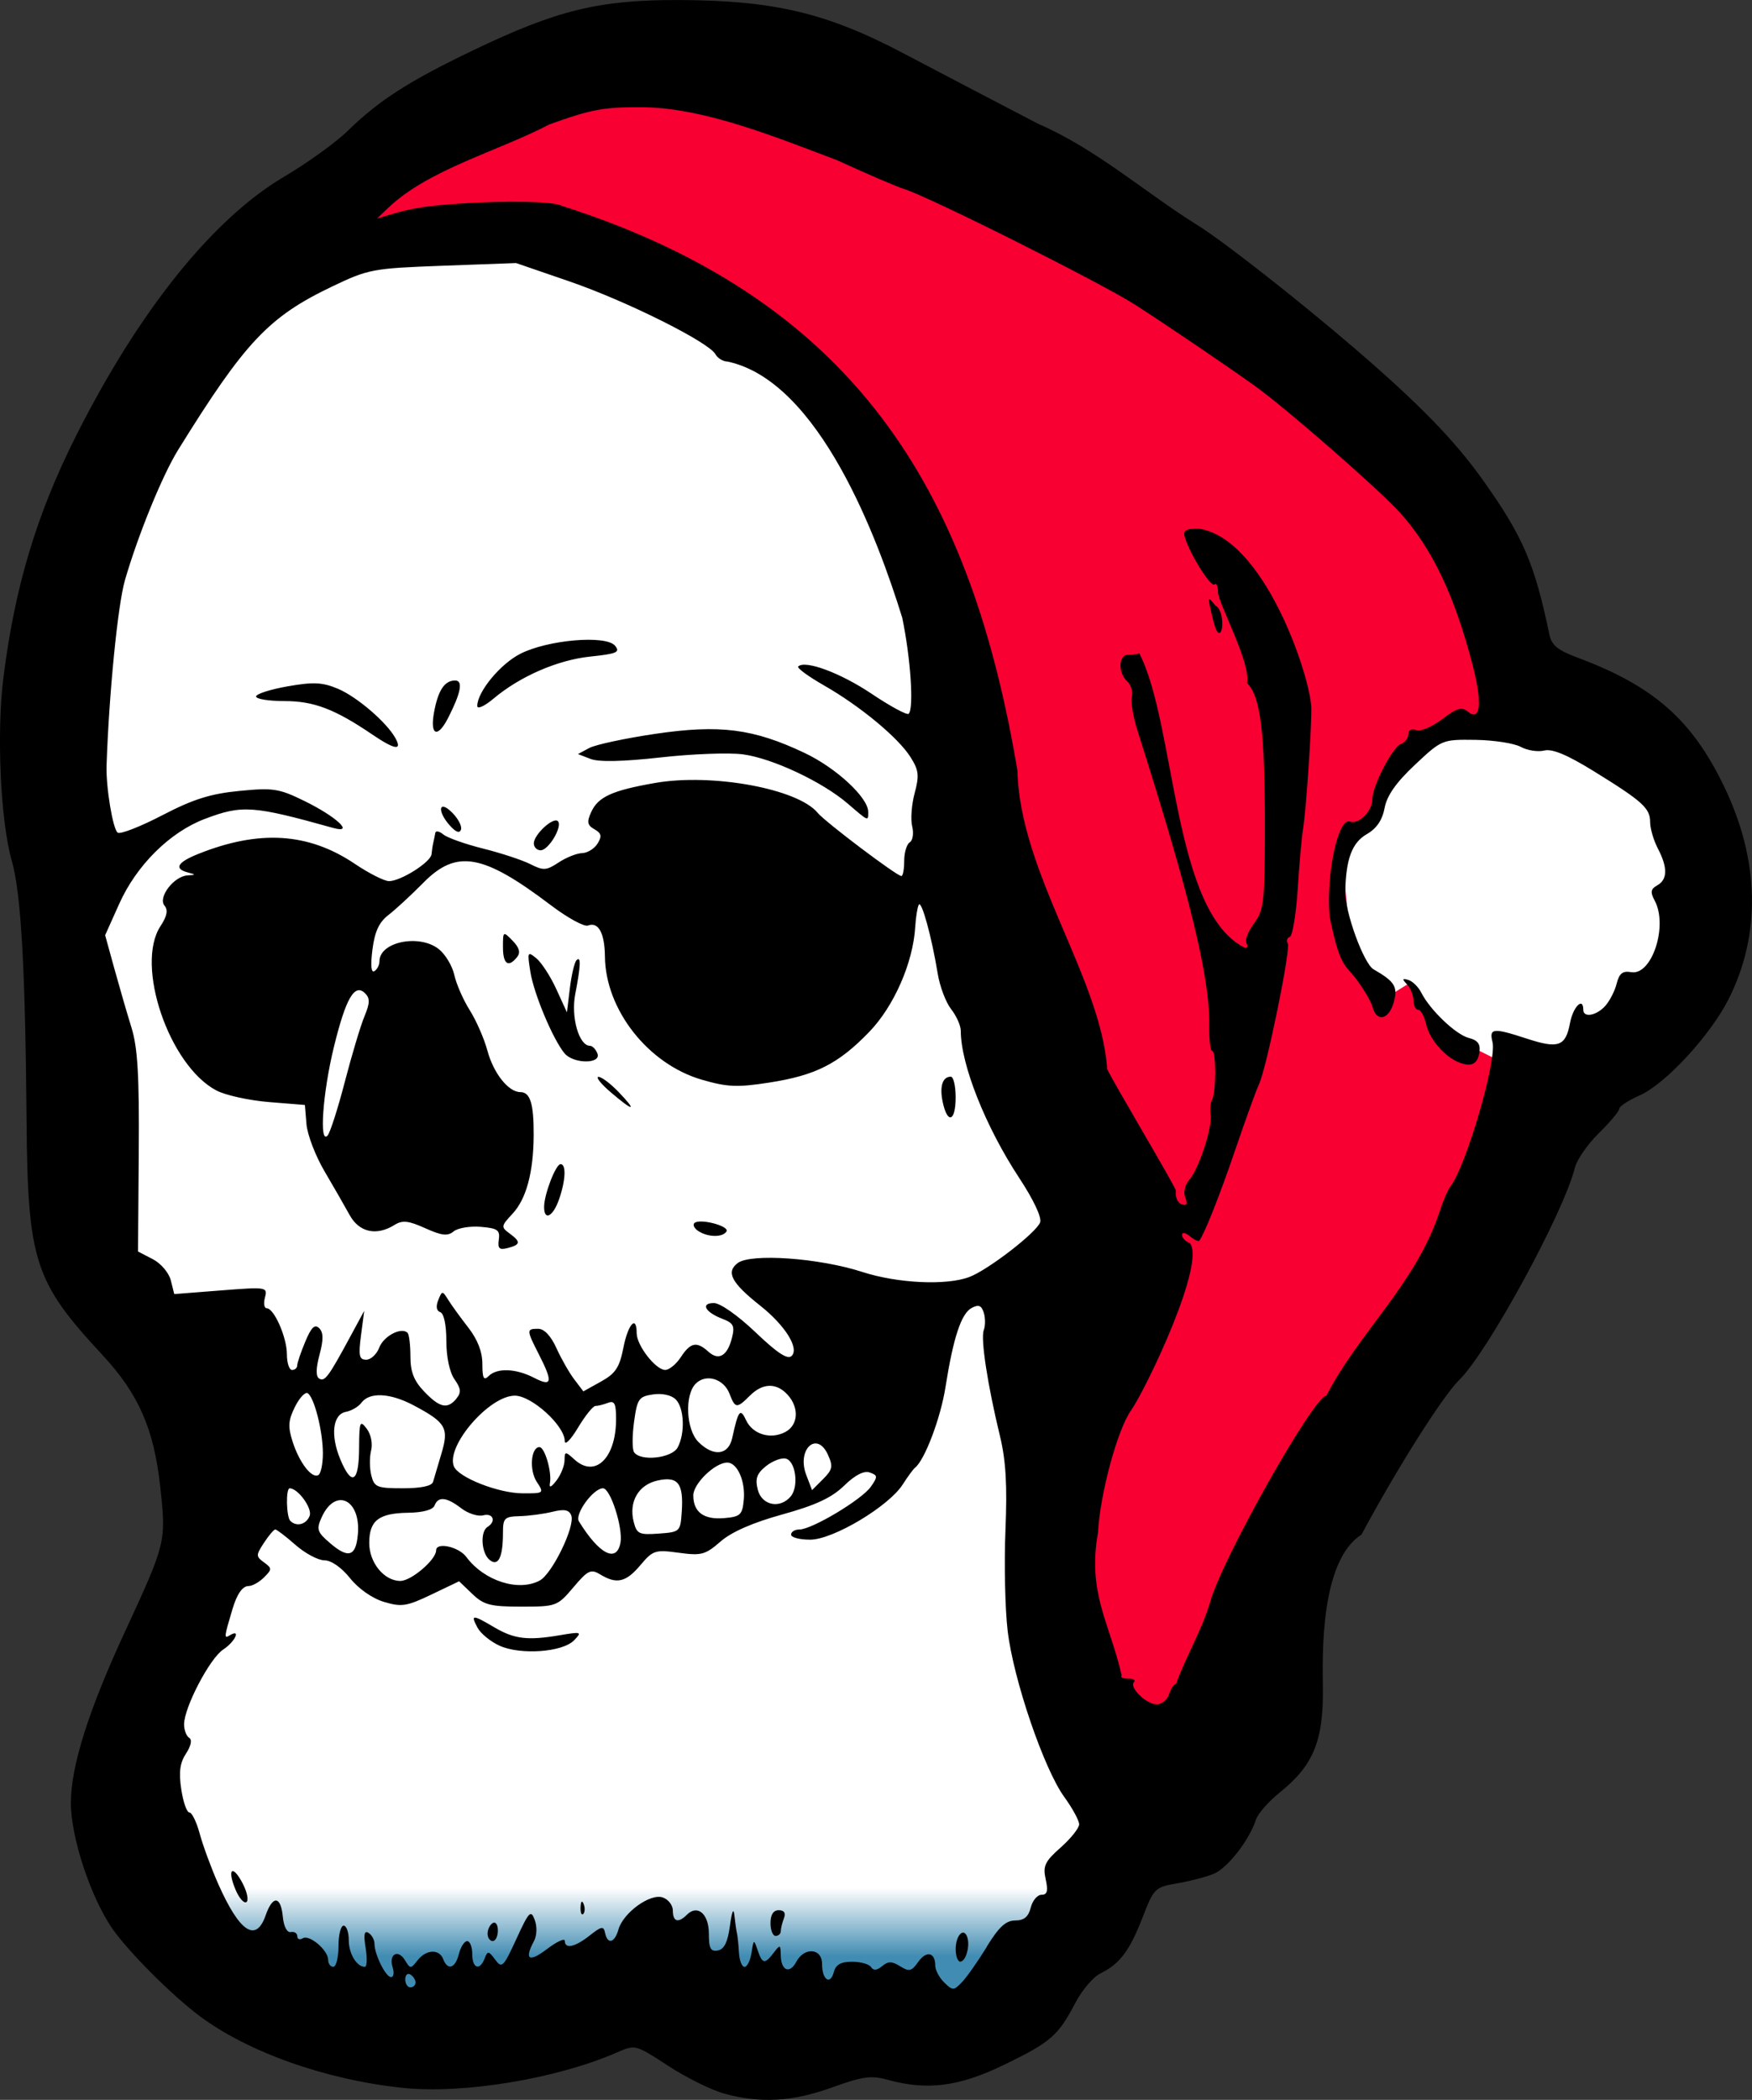
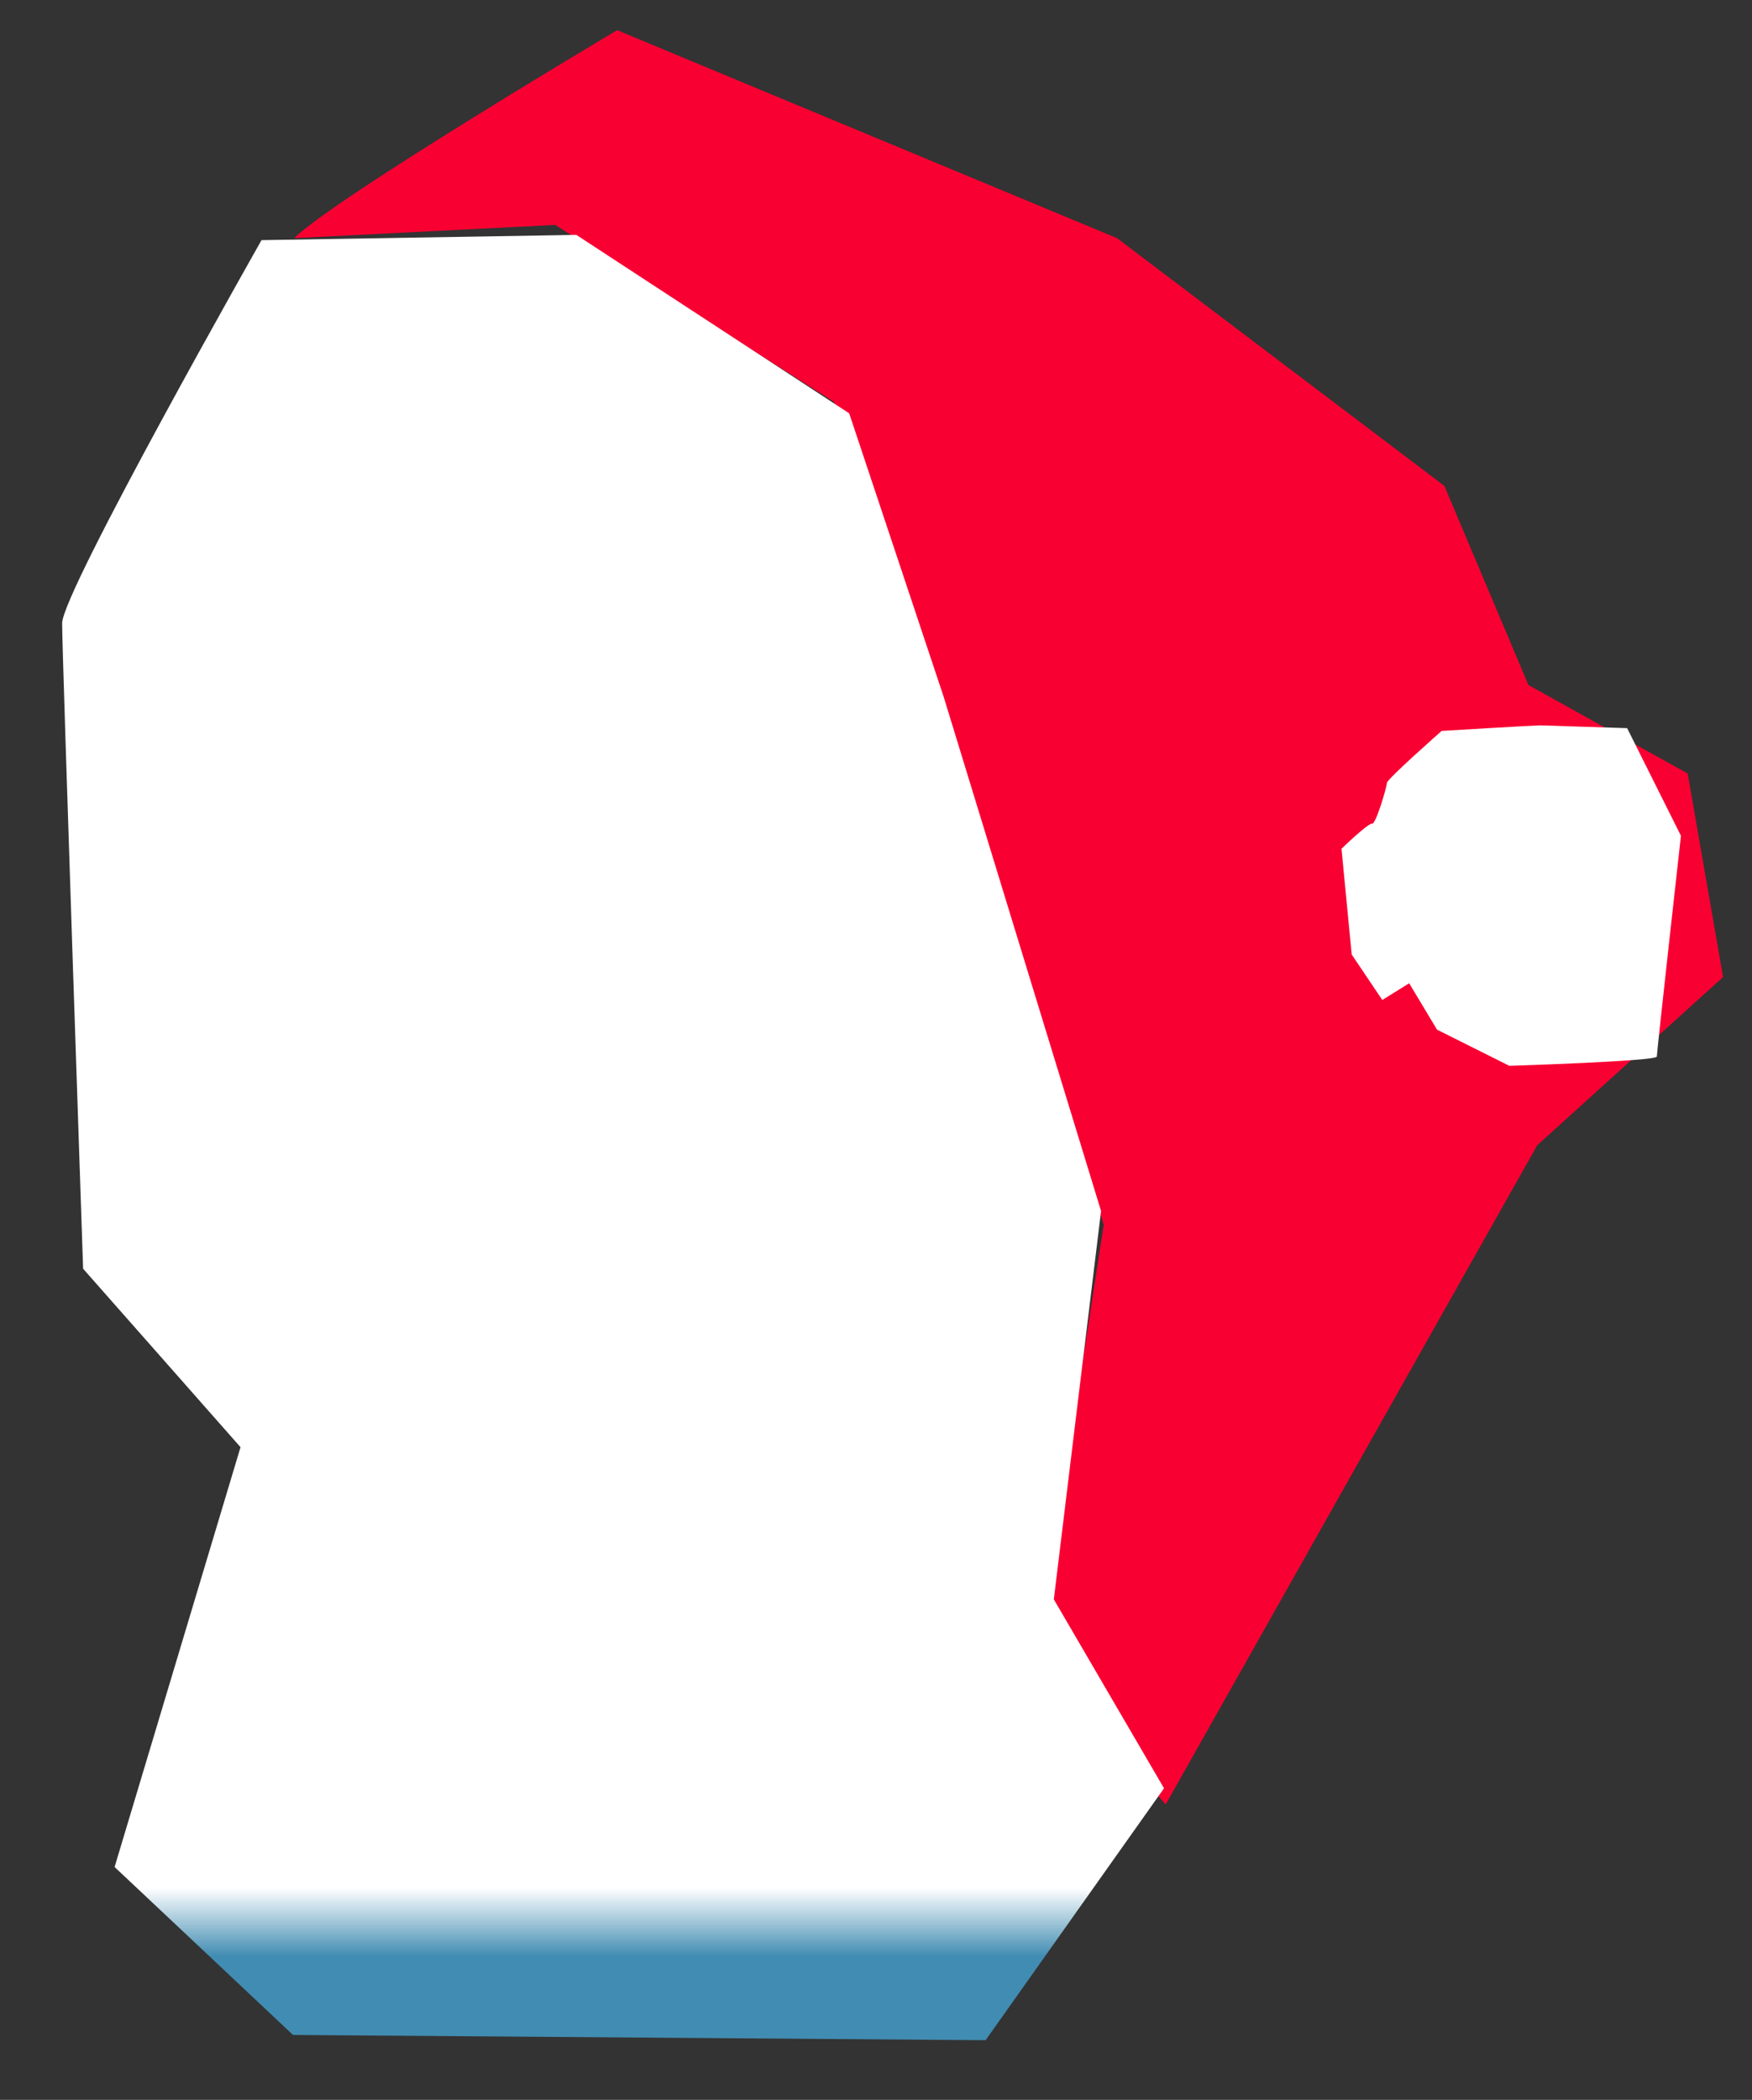
<svg xmlns="http://www.w3.org/2000/svg" xmlns:ns1="http://www.inkscape.org/namespaces/inkscape" xmlns:ns2="http://sodipodi.sourceforge.net/DTD/sodipodi-0.dtd" xmlns:xlink="http://www.w3.org/1999/xlink" width="90.111mm" height="107.981mm" viewBox="0 0 90.111 107.981" version="1.1" id="svg28653" xml:space="preserve" ns1:version="1.2 (dc2aedaf03, 2022-05-15)" ns2:docname="Santa skull.svg">
  <rect x="0" y="0" width="90.111" height="107.981" fill="#333333" stroke="none" />
  <title id="title34235">Santa skull</title>
  <ns2:namedview id="namedview28655" pagecolor="#ffffff" bordercolor="#666666" borderopacity="1.0" ns1:showpageshadow="2" ns1:pageopacity="0.0" ns1:pagecheckerboard="0" ns1:deskcolor="#d1d1d1" ns1:document-units="mm" showgrid="false" ns1:zoom="0.98041555" ns1:cx="-45.898905" ns1:cy="48.958832" ns1:window-width="1920" ns1:window-height="1009" ns1:window-x="1912" ns1:window-y="-8" ns1:window-maximized="1" ns1:current-layer="layer1" />
  <defs id="defs28650">
    <linearGradient ns1:collect="always" id="linearGradient32898">
      <stop style="stop-color:#418cb2;stop-opacity:1;" offset="0" id="stop32894" />
      <stop style="stop-color:#ffffff;stop-opacity:1;" offset="1" id="stop32896" />
    </linearGradient>
    <linearGradient ns1:collect="always" xlink:href="#linearGradient32898" id="linearGradient32900" x1="120.901" y1="207.799" x2="120.901" y2="204.291" gradientUnits="userSpaceOnUse" />
  </defs>
  <g ns1:label="Lager 1" ns1:groupmode="layer" id="layer1" transform="translate(-87.48,-107.203)">
    <path style="fill:#f90032;fill-opacity:1;stroke:none;stroke-width:0.265px;stroke-linecap:butt;stroke-linejoin:miter;stroke-opacity:1" d="m 102.613,119.45 c 2.048,-2.048 16.609,-10.694 16.609,-10.694 l 25.71,10.694 16.837,12.741 4.323,10.239 8.191,4.55 1.82,10.466 -9.556,8.646 -19.112,33.901 c 0,0 -6.143,-6.826 -6.143,-8.873 0,-2.048 2.958,-20.932 2.958,-20.932 l -7.736,-24.8 -6.143,-17.519 -14.334,-9.101 z" id="path28725" />
    <path style="fill:#ffffff;stroke:none;stroke-width:0.265px;stroke-linecap:butt;stroke-linejoin:miter;stroke-opacity:1" d="m 166.686,144.503 c -0.286,0 -5.057,0.286 -5.057,0.286 0,0 -2.815,2.481 -2.815,2.672 0,0.191 -0.572,2.147 -0.763,2.099 -0.191,-0.048 -1.574,1.288 -1.574,1.288 l 0.525,5.439 1.574,2.338 1.383,-0.859 1.431,2.385 3.721,1.861 c 0,0 7.585,-0.239 7.585,-0.477 0,-0.239 1.24,-11.354 1.24,-11.354 l -2.767,-5.534 z" id="path31085" />
    <path style="fill:url(#linearGradient32900);fill-opacity:1;stroke:none;stroke-width:0.265px;stroke-linecap:butt;stroke-linejoin:miter;stroke-opacity:1" d="m 100.931,119.552 c 0,0 -10.255,18.081 -10.255,19.7 0,1.619 1.079,33.194 1.079,33.194 l 8.096,9.176 -6.477,21.589 9.176,8.636 35.623,0.27 9.176,-12.954 -5.667,-9.715 2.429,-19.97 -8.096,-26.447 -4.858,-14.573 -14.033,-9.176 z" id="path31087" />
-     <path style="fill:#000000;stroke-width:0.265" d="m 124.727,214.861 c -0.655,-0.178 -1.951,-0.82 -2.88,-1.426 -1.688,-1.101 -1.69,-1.101 -2.646,-0.684 -3.101,1.353 -7.9,2.145 -11.011,1.817 -3.962,-0.418 -7.945,-1.828 -10.451,-3.7 -1.43,-1.068 -3.69,-3.335 -4.495,-4.509 -1.11,-1.618 -2.119,-4.684 -2.119,-6.44 0,-1.882 0.902,-4.743 2.766,-8.774 2.13,-4.606 2.139,-4.644 1.833,-7.469 -0.325,-2.999 -1.113,-4.794 -2.995,-6.818 -3.48,-3.746 -3.824,-4.812 -3.883,-12.039 -0.064,-7.85 -0.282,-11.681 -0.762,-13.361 -0.578,-2.023 -0.785,-6.55 -0.43,-9.393 0.582,-4.666 1.708,-8.417 3.73,-12.435 3.246,-6.448 7.034,-11.169 10.699,-13.334 1.206,-0.712 2.682,-1.775 3.282,-2.363 1.595,-1.564 3.153,-2.564 6.477,-4.156 4.283,-2.053 6.443,-2.581 10.503,-2.572 4.907,0.011 7.637,0.654 11.566,2.722 1.715,0.903 4.845,2.54 6.955,3.638 3.015,1.307 5.455,3.501 8.202,5.215 1.309,0.808 5.179,3.842 8.07,6.325 3.333,2.864 5.175,4.757 6.642,6.826 2.04,2.877 2.635,4.267 3.392,7.914 0.11,0.532 0.433,0.798 1.404,1.159 3.945,1.466 5.923,3.2 7.581,6.643 1.826,3.793 1.908,7.601 0.236,10.924 -0.944,1.876 -3.256,4.377 -4.589,4.966 -0.572,0.252 -1.04,0.56 -1.04,0.683 0,0.123 -0.472,0.686 -1.048,1.252 -0.576,0.565 -1.132,1.364 -1.234,1.775 -0.575,2.316 -4.476,9.477 -5.949,10.918 -0.853,0.835 -3.205,4.555 -5.029,7.954 -2.142,1.365 -2.002,6.245 -1.984,7.871 0.035,2.726 -0.487,3.998 -2.212,5.384 -0.58,0.466 -1.134,1.096 -1.23,1.399 -0.331,1.042 -1.462,2.495 -2.169,2.787 -0.39,0.161 -1.238,0.382 -1.885,0.492 -1.14,0.194 -1.196,0.249 -1.778,1.753 -0.664,1.714 -1.177,2.394 -2.169,2.878 -0.363,0.177 -0.938,0.85 -1.278,1.497 -0.902,1.714 -1.264,2.03 -3.661,3.195 -2.328,1.132 -3.966,1.343 -6.011,0.776 -0.841,-0.233 -1.277,-0.173 -2.86,0.398 -2.034,0.734 -3.661,0.826 -5.541,0.314 z m 13.504,-7.552 c 0.624,-1.015 0.986,-1.348 1.463,-1.348 0.455,0 0.68,-0.186 0.8,-0.661 0.091,-0.364 0.341,-0.661 0.555,-0.661 0.295,0 0.347,-0.193 0.214,-0.797 -0.151,-0.687 -0.045,-0.912 0.773,-1.636 0.521,-0.462 0.948,-0.997 0.948,-1.19 0,-0.193 -0.344,-0.826 -0.765,-1.406 -1.051,-1.451 -2.618,-6.047 -2.912,-8.542 -0.134,-1.134 -0.184,-3.468 -0.113,-5.185 0.096,-2.295 0.022,-3.572 -0.279,-4.817 -0.645,-2.663 -1.006,-5.023 -0.836,-5.465 0.085,-0.223 0.085,-0.626 -8e-4,-0.896 -0.119,-0.375 -0.266,-0.433 -0.621,-0.243 -0.538,0.288 -0.944,1.516 -1.349,4.08 -0.251,1.591 -1.068,3.747 -1.566,4.137 -0.093,0.073 -0.376,0.458 -0.629,0.856 -0.718,1.128 -3.574,2.836 -4.753,2.843 -0.546,0.003 -0.992,-0.114 -0.992,-0.259 0,-0.146 0.194,-0.265 0.431,-0.265 0.64,0 3.208,-1.537 3.67,-2.197 0.364,-0.519 0.359,-0.588 -0.055,-0.733 -0.299,-0.105 -0.753,0.128 -1.32,0.679 -0.641,0.622 -1.461,1.004 -3.178,1.479 -1.519,0.42 -2.612,0.899 -3.178,1.393 -0.78,0.681 -0.986,0.736 -2.149,0.576 -1.208,-0.166 -1.327,-0.127 -1.97,0.636 -0.743,0.883 -1.221,0.994 -2.064,0.482 -0.486,-0.295 -0.636,-0.224 -1.385,0.661 -0.822,0.971 -0.88,0.992 -2.678,0.992 -1.593,-1e-5 -1.928,-0.087 -2.518,-0.652 l -0.681,-0.652 -1.425,0.682 c -1.27,0.608 -1.535,0.649 -2.439,0.378 -0.602,-0.18 -1.311,-0.676 -1.745,-1.22 -0.439,-0.55 -0.966,-0.917 -1.317,-0.917 -0.322,-1e-5 -0.993,-0.357 -1.49,-0.794 -0.497,-0.437 -0.964,-0.794 -1.037,-0.794 -0.073,0 -0.335,0.308 -0.581,0.683 -0.42,0.641 -0.42,0.704 -0.001,1.01 0.419,0.306 0.419,0.355 0.002,0.772 -0.245,0.245 -0.602,0.445 -0.795,0.445 -0.312,0 -0.596,0.407 -0.83,1.191 -0.43,1.438 -0.44,1.529 -0.147,1.349 0.608,-0.376 0.291,0.32 -0.332,0.728 -0.688,0.451 -2.008,2.978 -2.008,3.844 0,0.291 0.118,0.603 0.262,0.692 0.16,0.099 0.098,0.412 -0.162,0.809 -0.314,0.48 -0.378,0.955 -0.245,1.838 0.098,0.655 0.286,1.191 0.417,1.191 0.131,0 0.371,0.494 0.534,1.098 0.163,0.604 0.589,1.761 0.947,2.571 1.101,2.488 1.945,3.05 2.442,1.623 0.363,-1.042 0.779,-1.01 0.883,0.066 0.05,0.515 0.216,0.833 0.414,0.794 0.182,-0.036 0.331,0.06 0.331,0.214 0,0.154 0.127,0.202 0.281,0.106 0.34,-0.21 1.306,0.611 1.306,1.11 0,0.196 0.119,0.356 0.265,0.356 0.146,0 0.265,-0.476 0.265,-1.058 0,-0.582 0.119,-1.058 0.265,-1.058 0.146,0 0.265,0.333 0.265,0.741 0,0.703 0.406,1.376 0.83,1.376 0.107,0 0.124,-0.435 0.038,-0.967 -0.113,-0.695 -0.071,-0.914 0.149,-0.778 0.168,0.104 0.306,0.355 0.306,0.558 0,0.552 0.58,1.717 0.854,1.717 0.132,0 0.168,-0.228 0.079,-0.507 -0.214,-0.674 0.282,-0.953 0.638,-0.359 0.267,0.446 0.298,0.446 0.641,0.006 0.442,-0.568 1.118,-0.602 1.323,-0.066 0.231,0.603 0.621,0.475 0.807,-0.265 0.091,-0.364 0.283,-0.661 0.426,-0.661 0.143,0 0.26,0.298 0.26,0.661 0,0.749 0.387,0.884 0.64,0.224 0.151,-0.394 0.205,-0.388 0.539,0.066 0.346,0.469 0.421,0.395 1.093,-1.067 0.649,-1.413 0.744,-1.511 0.943,-0.972 0.129,0.349 0.112,0.803 -0.042,1.09 -0.51,0.952 -0.254,1.111 0.663,0.412 0.509,-0.388 0.926,-0.581 0.926,-0.428 0,0.438 0.516,0.327 1.281,-0.276 0.606,-0.478 0.715,-0.496 0.789,-0.132 0.124,0.611 0.491,0.518 0.687,-0.173 0.243,-0.86 1.616,-1.861 2.268,-1.654 0.292,0.093 0.531,0.399 0.531,0.68 0,0.576 0.278,0.657 0.723,0.212 0.546,-0.546 1.129,-0.044 1.129,0.972 0,0.765 0.091,0.936 0.463,0.866 0.328,-0.062 0.509,-0.434 0.622,-1.276 0.099,-0.744 0.185,-0.941 0.229,-0.527 0.039,0.364 0.098,0.781 0.132,0.926 0.034,0.146 0.08,0.592 0.102,0.992 0.022,0.4 0.151,0.728 0.287,0.728 0.136,0 0.298,-0.327 0.36,-0.728 0.109,-0.702 0.12,-0.706 0.313,-0.132 0.241,0.717 0.37,0.737 0.829,0.132 0.326,-0.43 0.352,-0.422 0.36,0.117 0.012,0.803 0.453,0.999 0.798,0.354 0.418,-0.782 1.327,-0.707 1.327,0.109 0,0.819 0.425,1.106 0.607,0.41 0.099,-0.379 0.362,-0.526 0.941,-0.526 0.442,0 0.88,0.125 0.974,0.277 0.116,0.188 0.299,0.172 0.566,-0.05 0.314,-0.261 0.504,-0.259 0.93,0.007 0.46,0.288 0.589,0.257 0.923,-0.219 0.419,-0.599 0.88,-0.506 0.88,0.177 0,0.234 0.208,0.628 0.463,0.876 0.436,0.425 0.489,0.424 0.913,-0.019 0.248,-0.259 0.823,-1.077 1.279,-1.818 z m -1.597,0.123 c 0,-0.71 0.418,-1.14 0.596,-0.613 0.154,0.457 -0.077,1.258 -0.362,1.258 -0.129,0 -0.234,-0.291 -0.234,-0.646 z m -24.077,-0.794 c 0,-0.21 0.119,-0.455 0.265,-0.545 0.146,-0.09 0.265,0.082 0.265,0.381 0,0.3 -0.119,0.545 -0.265,0.545 -0.146,0 -0.265,-0.172 -0.265,-0.381 z m 14.552,-0.545 c 0,-0.431 0.148,-0.661 0.425,-0.661 0.279,0 0.37,0.144 0.265,0.419 -0.088,0.23 -0.161,0.528 -0.161,0.661 0,0.134 -0.119,0.243 -0.265,0.243 -0.146,0 -0.265,-0.298 -0.265,-0.661 z m -9.769,-0.816 c 0.013,-0.308 0.075,-0.371 0.16,-0.16 0.076,0.191 0.067,0.419 -0.021,0.507 -0.088,0.088 -0.15,-0.068 -0.139,-0.347 z m -17.753,-0.916 c -0.444,-1.072 -0.142,-1.304 0.381,-0.292 0.228,0.442 0.311,0.868 0.183,0.947 -0.128,0.079 -0.382,-0.216 -0.564,-0.655 z m 13.586,-12.53 c -0.461,-0.209 -0.972,-0.627 -1.134,-0.93 -0.365,-0.682 -0.269,-0.685 0.854,-0.022 1.036,0.611 1.716,0.695 3.368,0.415 1.126,-0.191 1.167,-0.177 0.747,0.258 -0.591,0.613 -2.75,0.77 -3.835,0.279 z m -4.32,17.32 c 0,-0.137 -0.119,-0.323 -0.265,-0.412 -0.146,-0.09 -0.265,0.022 -0.265,0.249 0,0.227 0.119,0.412 0.265,0.412 0.146,0 0.265,-0.112 0.265,-0.249 z m 38.761,-14.832 c 0.092,-0.291 0.253,-0.529 0.357,-0.529 0.478,-1.354 1.331,-2.757 1.759,-4.233 0.631,-2.239 5.337,-10.583 5.968,-10.583 1.703,-3.291 4.563,-5.715 5.802,-9.393 0.186,-0.582 0.442,-1.19 0.568,-1.35 0.81,-1.027 2.411,-6.503 2.176,-7.441 -0.182,-0.723 0.032,-0.744 1.772,-0.175 1.62,0.53 1.989,0.396 2.214,-0.802 0.158,-0.841 0.683,-1.366 0.683,-0.683 0,0.424 0.675,0.305 1.129,-0.198 0.229,-0.255 0.494,-0.772 0.589,-1.15 0.131,-0.525 0.308,-0.664 0.748,-0.587 1.06,0.184 1.903,-2.379 1.208,-3.677 -0.236,-0.441 -0.21,-0.598 0.132,-0.789 0.531,-0.297 0.541,-0.914 0.028,-1.897 -0.217,-0.417 -0.395,-1.023 -0.395,-1.348 0,-0.722 -0.383,-1.069 -2.892,-2.619 -1.373,-0.848 -2.144,-1.17 -2.555,-1.067 -0.324,0.081 -0.868,-0.004 -1.209,-0.189 -0.341,-0.185 -1.392,-0.347 -2.336,-0.36 -1.703,-0.022 -1.726,-0.013 -3.105,1.282 -0.969,0.91 -1.441,1.582 -1.561,2.222 -0.116,0.62 -0.411,1.055 -0.909,1.34 -0.763,0.438 -1.077,1.268 -1.114,2.951 -0.023,1.043 0.946,3.711 1.456,4.005 1.093,0.631 1.255,0.892 1.04,1.684 -0.246,0.906 -0.877,1.055 -1.091,0.257 -0.079,-0.295 -0.486,-0.98 -0.904,-1.522 -0.532,-0.668 -0.795,-0.605 -1.307,-3.146 -0.183,-2.186 0.444,-5.103 1.047,-4.871 0.438,0.168 1.152,-0.537 1.152,-1.138 0,-0.687 1.027,-2.681 1.468,-2.85 0.211,-0.081 0.384,-0.31 0.384,-0.508 0,-0.213 0.164,-0.297 0.4,-0.207 0.221,0.085 0.817,-0.165 1.335,-0.56 0.75,-0.572 1.011,-0.651 1.317,-0.396 0.655,0.544 0.764,-0.408 0.267,-2.339 -0.928,-3.605 -2.091,-6.05 -3.756,-7.894 -1.071,-1.187 -5.838,-5.35 -7.432,-6.492 -1.505,-1.078 -4.381,-3.029 -6.153,-4.174 -1.708,-1.104 -10.64,-5.581 -11.906,-5.968 -0.364,-0.111 -1.924,-0.781 -3.466,-1.488 -3.194,-1.207 -6.767,-2.661 -9.895,-2.719 -2.079,-0.019 -2.7,0.093 -4.895,0.884 -2.616,1.375 -6.177,2.291 -8.279,4.283 l -0.584,0.559 0.574,-0.173 c 1.207,-0.365 1.865,-0.472 3.659,-0.597 2.396,-0.166 4.896,-0.114 5.258,0.109 15.624,4.978 21.139,15.306 23.449,29.043 0.121,5.263 4.302,10.679 4.616,15.346 0.236,0.562 3.553,6.105 3.535,6.263 -0.045,0.312 0.086,0.624 0.291,0.694 0.266,0.091 0.321,-0.008 0.192,-0.344 -0.104,-0.271 -0.021,-0.652 0.195,-0.896 0.498,-0.563 1.211,-2.723 1.109,-3.36 -0.044,-0.278 -0.011,-0.623 0.073,-0.768 0.21,-0.36 0.216,-2.514 0.007,-2.515 -0.092,-1.1e-4 -0.159,-0.566 -0.149,-1.257 0.038,-2.501 -0.967,-6.64 -3.697,-15.23 -0.223,-0.7 -0.351,-1.478 -0.286,-1.728 0.065,-0.25 -0.042,-0.605 -0.238,-0.788 -0.481,-0.449 -0.454,-1.371 0.04,-1.371 0.218,0 0.481,-0.03 0.584,-0.066 1.887,3.669 1.699,13.347 5.45,15.145 0.118,0.001 0.142,-0.114 0.054,-0.257 -0.088,-0.142 0.089,-0.596 0.394,-1.009 0.506,-0.684 0.555,-1.106 0.558,-4.834 0.005,-5.013 -0.216,-6.822 -0.918,-7.524 0.223,-1.003 -1.485,-4.106 -1.493,-4.674 0,-0.315 -0.08,-0.494 -0.177,-0.396 -0.176,0.176 -1.231,-1.488 -1.519,-2.394 -0.123,-0.388 0.005,-0.473 0.707,-0.475 3.314,0.489 5.645,7.31 5.785,9.13 0.043,0.815 -0.268,5.444 -0.427,6.35 -0.064,0.364 -0.185,1.733 -0.269,3.043 -0.084,1.31 -0.268,2.421 -0.408,2.47 -0.14,0.049 -0.188,0.198 -0.105,0.332 0.168,0.272 -1.09,6.426 -1.482,7.252 -0.138,0.291 -0.677,1.779 -1.198,3.307 -0.817,2.399 -1.6,4.377 -1.872,4.734 -0.044,0.057 -0.261,-0.047 -0.483,-0.231 -0.23,-0.191 -0.403,-0.219 -0.403,-0.066 0,0.148 0.181,0.338 0.403,0.423 0.829,1.013 -2.2,7.403 -3.029,8.606 -0.697,0.979 -1.593,4.295 -1.696,6.281 -0.56,3.127 0.618,4.671 1.219,7.345 -0.088,0.088 0.058,0.16 0.325,0.16 0.267,0 0.405,0.08 0.308,0.177 -0.266,0.266 0.632,1.146 1.17,1.146 0.259,0 0.546,-0.238 0.638,-0.529 z m 14.949,-32.467 c -0.741,-0.269 -1.559,-1.198 -1.727,-1.962 -0.092,-0.418 -0.277,-0.761 -0.411,-0.761 -0.134,0 -0.244,-0.214 -0.244,-0.476 0,-0.262 -0.149,-0.634 -0.331,-0.827 -0.267,-0.283 -0.254,-0.327 0.066,-0.23 0.218,0.066 0.517,0.359 0.664,0.651 0.451,0.895 1.783,2.164 2.446,2.331 0.456,0.115 0.606,0.313 0.545,0.723 -0.09,0.613 -0.389,0.776 -1.009,0.551 z m -12.516,-22.235 c -0.061,-0.109 -0.189,-0.556 -0.284,-0.992 -0.163,-0.748 -0.15,-0.764 0.228,-0.28 0.521,0.254 0.408,1.872 0.056,1.272 z m -34.806,48.861 c 0.642,-0.344 1.832,-2.797 1.621,-3.345 -0.112,-0.292 -0.355,-0.339 -0.971,-0.188 -0.452,0.111 -1.209,0.212 -1.682,0.224 -0.784,0.021 -0.86,0.096 -0.86,0.861 0,1.263 -0.246,1.755 -0.692,1.385 -0.424,-0.352 -0.49,-1.454 -0.101,-1.694 0.457,-0.282 0.288,-0.729 -0.225,-0.595 -0.269,0.07 -0.775,-0.092 -1.124,-0.36 -0.757,-0.582 -1.191,-0.628 -1.376,-0.145 -0.085,0.222 -0.596,0.362 -1.362,0.373 -1.513,0.023 -1.998,0.4 -1.998,1.554 0,1.017 0.766,1.952 1.6,1.952 0.561,0 1.84,-1.093 1.84,-1.572 0,-0.443 1.159,-0.19 1.552,0.338 0.92,1.235 2.681,1.801 3.779,1.213 z m -9.354,-2.381 c 0.154,-1.794 -1.157,-2.417 -1.857,-0.882 -0.288,0.633 -0.247,0.762 0.428,1.343 0.943,0.811 1.33,0.687 1.428,-0.461 z m 13.504,0.449 c 0.145,-0.755 -0.511,-2.81 -0.898,-2.81 -0.499,0 -1.466,1.328 -1.238,1.7 1.039,1.688 1.934,2.153 2.135,1.11 z m 3.155,-1.619 c 0.095,-1.449 -0.197,-1.821 -1.244,-1.591 -0.982,0.216 -1.489,1.088 -1.232,2.115 0.159,0.632 0.277,0.688 1.29,0.615 1.098,-0.08 1.117,-0.097 1.185,-1.139 z m -19.14,0.225 c 0.148,-0.385 -0.599,-1.415 -1.026,-1.415 -0.206,0 -0.177,1.465 0.033,1.676 0.318,0.318 0.822,0.185 0.993,-0.26 z m 22.328,-0.808 c 0.094,-0.968 -0.33,-1.93 -0.849,-1.93 -0.627,0 -1.746,1.081 -1.746,1.686 0,0.863 0.536,1.259 1.586,1.17 0.83,-0.07 0.936,-0.167 1.009,-0.926 z m 2.418,-0.195 c 0.432,-0.521 0.245,-1.845 -0.274,-1.943 -0.231,-0.044 -0.687,0.136 -1.012,0.4 -0.462,0.374 -0.553,0.638 -0.411,1.202 0.204,0.812 1.15,1.002 1.698,0.341 z m -13.068,-0.75 c -0.392,-0.598 -0.297,-1.78 0.143,-1.78 0.272,0 0.645,1.286 0.538,1.852 -0.05,0.263 0.063,0.218 0.334,-0.132 0.225,-0.291 0.413,-0.756 0.417,-1.033 0.008,-0.481 0.032,-0.483 0.518,-0.043 1.057,0.957 2.125,-0.075 2.132,-2.061 0.003,-0.823 -0.077,-0.989 -0.415,-0.86 -0.23,0.088 -0.521,0.161 -0.646,0.161 -0.125,0 -0.531,0.506 -0.902,1.124 -0.371,0.618 -0.675,0.925 -0.676,0.68 -0.004,-0.793 -1.7,-2.334 -2.569,-2.334 -1.312,0 -3.54,2.578 -3.137,3.629 0.219,0.571 2.284,1.386 3.527,1.393 1.115,0.006 1.125,-0.002 0.737,-0.595 z m -5.33,0.006 c 0.051,-0.182 0.244,-0.833 0.428,-1.447 0.398,-1.323 0.24,-1.6 -1.415,-2.481 -1.217,-0.648 -2.282,-0.702 -2.701,-0.137 -0.149,0.201 -0.506,0.41 -0.794,0.465 -0.681,0.129 -0.807,1.203 -0.286,2.449 0.585,1.4 0.953,1.182 0.963,-0.568 0.008,-1.385 0.043,-1.476 0.391,-1.016 0.221,0.292 0.317,0.767 0.227,1.124 -0.085,0.34 -0.081,0.916 0.011,1.28 0.152,0.605 0.289,0.661 1.624,0.661 0.941,0 1.491,-0.117 1.551,-0.331 z m 20.307,-1.399 c -0.57,-1.251 -1.614,-0.265 -1.111,1.049 l 0.297,0.775 0.565,-0.565 c 0.49,-0.49 0.523,-0.657 0.249,-1.259 z m -25.974,-0.072 c -0.002,-1.136 -0.443,-2.877 -0.781,-3.086 -0.129,-0.08 -0.424,0.236 -0.656,0.701 -0.345,0.692 -0.367,1.017 -0.12,1.789 0.348,1.086 0.995,1.921 1.329,1.715 0.126,-0.078 0.229,-0.581 0.228,-1.118 z m 18.248,-0.298 c 0.391,-0.73 0.338,-2.032 -0.1,-2.47 -0.222,-0.222 -0.695,-0.326 -1.169,-0.257 -0.729,0.107 -0.811,0.226 -0.973,1.401 -0.097,0.706 -0.1,1.408 -0.005,1.561 0.307,0.497 1.947,0.326 2.247,-0.235 z m 2.804,-0.48 c 0.315,-1.439 0.415,-1.567 0.715,-0.92 0.339,0.728 1.268,1.006 2.021,0.603 0.665,-0.356 0.719,-1.245 0.116,-1.911 -0.571,-0.63 -1.284,-0.614 -1.943,0.045 -0.672,0.672 -0.755,0.664 -1.045,-0.096 -0.295,-0.775 -1.211,-1.05 -1.738,-0.523 -0.582,0.582 -0.501,2.362 0.137,3 0.772,0.772 1.543,0.684 1.737,-0.198 z m -14.182,-2.039 c 0.253,-0.305 0.233,-0.51 -0.1,-0.985 -0.253,-0.361 -0.42,-1.147 -0.42,-1.974 0,-0.821 -0.126,-1.416 -0.312,-1.478 -0.197,-0.066 -0.236,-0.293 -0.106,-0.617 0.2,-0.497 0.216,-0.498 0.511,-0.022 0.167,0.27 0.632,0.911 1.032,1.425 0.483,0.62 0.728,1.252 0.728,1.877 0,0.733 0.071,0.872 0.318,0.625 0.434,-0.434 1.404,-0.398 2.341,0.086 0.929,0.481 0.981,0.233 0.251,-1.197 -0.648,-1.271 -0.65,-1.323 -0.04,-1.323 0.309,0 0.655,0.366 0.938,0.992 0.247,0.546 0.66,1.27 0.918,1.609 l 0.468,0.617 0.908,-0.505 c 0.748,-0.416 0.951,-0.723 1.151,-1.742 0.24,-1.22 0.683,-1.703 0.683,-0.743 0,0.628 0.98,1.888 1.468,1.888 0.204,0 0.567,-0.298 0.805,-0.661 0.496,-0.758 0.817,-0.82 1.416,-0.278 0.532,0.481 0.978,0.219 1.212,-0.713 0.153,-0.608 0.077,-0.76 -0.482,-0.973 -0.895,-0.34 -1.155,-0.814 -0.446,-0.814 0.325,0 1.232,0.637 2.139,1.502 1.132,1.08 1.655,1.421 1.861,1.214 0.396,-0.396 -0.341,-1.571 -1.62,-2.584 -1.481,-1.174 -1.772,-1.723 -1.159,-2.188 0.676,-0.513 4.189,-0.264 6.405,0.454 1.823,0.591 4.334,0.709 5.515,0.26 0.962,-0.366 3.432,-2.271 3.637,-2.805 0.095,-0.247 -0.335,-1.162 -1.069,-2.277 -1.738,-2.639 -3.012,-5.843 -3.012,-7.576 0,-0.264 -0.223,-0.765 -0.495,-1.112 -0.272,-0.347 -0.583,-1.167 -0.69,-1.822 -0.31,-1.898 -0.836,-3.811 -0.976,-3.548 -0.07,0.133 -0.152,0.64 -0.181,1.128 -0.109,1.851 -1.093,4.095 -2.374,5.418 -1.587,1.639 -2.75,2.227 -5.137,2.598 -1.639,0.255 -2.154,0.233 -3.465,-0.148 -2.758,-0.802 -4.955,-3.592 -4.984,-6.33 -0.013,-1.215 -0.335,-1.804 -0.873,-1.598 -0.193,0.074 -1.047,-0.393 -1.899,-1.038 -3.508,-2.658 -4.858,-2.896 -6.571,-1.159 -0.62,0.629 -1.426,1.373 -1.791,1.654 -0.483,0.371 -0.707,0.854 -0.824,1.78 -0.103,0.809 -0.066,1.212 0.1,1.109 0.144,-0.089 0.261,-0.319 0.261,-0.51 0,-0.997 2.044,-1.416 3.049,-0.626 0.338,0.266 0.698,0.866 0.801,1.333 0.103,0.467 0.46,1.282 0.794,1.812 0.334,0.529 0.742,1.461 0.906,2.071 0.316,1.173 1.083,2.14 1.698,2.14 0.506,0 0.691,0.596 0.683,2.204 -0.009,1.928 -0.378,3.296 -1.096,4.06 -0.579,0.617 -0.589,0.678 -0.154,0.996 0.599,0.438 0.584,0.584 -0.079,0.757 -0.437,0.114 -0.527,0.031 -0.463,-0.432 0.068,-0.491 -0.067,-0.586 -0.931,-0.657 -0.556,-0.046 -1.184,0.06 -1.395,0.236 -0.304,0.253 -0.608,0.218 -1.459,-0.165 -0.863,-0.389 -1.173,-0.423 -1.578,-0.17 -0.928,0.58 -1.82,0.384 -2.309,-0.506 -0.248,-0.451 -0.831,-1.466 -1.295,-2.255 -0.464,-0.789 -0.881,-1.878 -0.926,-2.421 l -0.082,-0.986 -1.852,-0.15 c -1.019,-0.083 -2.233,-0.35 -2.698,-0.595 -2.434,-1.279 -4.193,-6.446 -2.877,-8.45 0.339,-0.516 0.399,-0.825 0.206,-1.058 -0.347,-0.419 0.479,-1.507 1.179,-1.551 0.443,-0.028 0.445,-0.042 0.024,-0.152 -0.731,-0.191 -0.546,-0.521 0.534,-0.953 3.133,-1.254 5.668,-1.095 8.044,0.504 0.732,0.493 1.527,0.895 1.767,0.895 0.607,-0.001 2.15,-0.978 2.187,-1.384 0.017,-0.184 0.058,-0.454 0.092,-0.599 0.034,-0.146 0.08,-0.368 0.102,-0.495 0.022,-0.127 0.207,-0.092 0.412,0.077 0.204,0.17 1.127,0.497 2.051,0.728 0.924,0.231 2.016,0.591 2.427,0.8 0.668,0.339 0.823,0.33 1.455,-0.088 0.389,-0.257 0.932,-0.473 1.206,-0.48 0.274,-0.007 0.632,-0.227 0.794,-0.49 0.234,-0.379 0.202,-0.53 -0.159,-0.736 -0.369,-0.21 -0.401,-0.375 -0.169,-0.883 0.358,-0.787 1.078,-1.114 3.295,-1.5 2.929,-0.51 7.335,0.299 8.35,1.534 0.388,0.471 4.073,3.253 4.309,3.253 0.081,0 0.146,-0.35 0.146,-0.778 0,-0.428 0.129,-0.858 0.286,-0.955 0.157,-0.097 0.213,-0.466 0.125,-0.819 -0.089,-0.353 -0.032,-1.122 0.126,-1.708 0.245,-0.91 0.214,-1.182 -0.214,-1.857 -0.637,-1.006 -2.587,-2.621 -4.457,-3.69 -0.799,-0.457 -1.393,-0.893 -1.318,-0.967 0.349,-0.349 2.171,0.327 3.769,1.398 0.97,0.651 1.831,1.116 1.913,1.034 0.276,-0.276 0.1,-2.882 -0.332,-4.943 -1.235,-3.996 -4.252,-12.173 -8.989,-13.171 -0.224,0 -0.503,-0.17 -0.619,-0.378 -0.351,-0.627 -4.585,-2.737 -7.508,-3.743 l -2.745,-0.944 -3.757,0.138 c -3.614,0.133 -3.83,0.173 -5.695,1.064 -3.276,1.565 -4.486,2.849 -7.934,8.414 -0.805,1.299 -2.056,4.364 -2.731,6.693 -0.367,1.265 -0.82,5.83 -0.945,9.525 -0.038,1.108 0.328,3.306 0.576,3.459 0.142,0.088 1.176,-0.317 2.297,-0.9 1.581,-0.822 2.468,-1.102 3.951,-1.247 1.742,-0.171 2.041,-0.125 3.346,0.513 1.652,0.808 2.61,1.703 1.488,1.39 -4.134,-1.155 -4.686,-1.193 -6.609,-0.463 -1.796,0.682 -3.505,2.377 -4.394,4.357 l -0.728,1.621 0.474,1.72 c 0.261,0.946 0.658,2.316 0.884,3.043 0.316,1.022 0.401,2.48 0.371,6.413 l -0.038,5.09 0.755,0.391 c 0.423,0.219 0.833,0.7 0.932,1.094 l 0.177,0.704 2.405,-0.188 c 2.35,-0.184 2.401,-0.176 2.26,0.364 -0.079,0.304 -0.04,0.552 0.089,0.552 0.381,0 1.04,1.5 1.04,2.368 0,0.444 0.119,0.807 0.265,0.807 0.146,0 0.265,-0.105 0.265,-0.232 0,-0.128 0.187,-0.679 0.415,-1.225 0.31,-0.742 0.491,-0.917 0.716,-0.692 0.22,0.22 0.225,0.586 0.017,1.364 -0.188,0.704 -0.194,1.118 -0.019,1.226 0.286,0.177 0.476,-0.077 1.587,-2.132 l 0.731,-1.351 -0.165,1.257 c -0.139,1.055 -0.096,1.257 0.268,1.257 0.238,0 0.54,-0.281 0.671,-0.625 0.226,-0.595 1.14,-1.071 1.454,-0.757 0.081,0.081 0.148,0.627 0.148,1.214 0,0.796 0.18,1.254 0.711,1.808 0.799,0.834 1.194,0.919 1.661,0.357 z m 12.453,-8.6 c -0.214,-0.135 -0.312,-0.323 -0.217,-0.418 0.258,-0.258 1.825,0.149 1.652,0.429 -0.192,0.311 -0.933,0.306 -1.434,-0.011 z m -7.945,-1.248 c 0,-0.644 0.599,-2.202 0.847,-2.202 0.299,0 0.262,0.833 -0.079,1.813 -0.311,0.891 -0.768,1.123 -0.768,0.389 z m 20.507,-5.37 c -0.179,-0.815 -0.02,-1.329 0.411,-1.329 0.137,0 0.249,0.476 0.249,1.058 0,1.239 -0.41,1.407 -0.66,0.271 z m -17.077,-0.525 c -0.504,-0.431 -0.789,-0.788 -0.635,-0.794 0.155,-0.006 0.623,0.346 1.042,0.783 0.971,1.014 0.773,1.019 -0.407,0.011 z m -2.38,-2.006 c -0.595,-0.717 -1.576,-3.056 -1.756,-4.186 -0.165,-1.037 -0.148,-1.074 0.309,-0.698 0.266,0.218 0.728,0.933 1.027,1.587 l 0.544,1.191 0.152,-1.246 c 0.084,-0.685 0.236,-1.33 0.339,-1.433 0.24,-0.24 0.222,0.264 -0.064,1.747 -0.228,1.181 0.193,2.652 0.759,2.652 0.126,0 0.298,0.179 0.382,0.397 0.21,0.548 -1.236,0.539 -1.692,-0.011 z m -3.166,-5.459 c 0,-0.826 0.008,-0.832 0.496,-0.331 0.347,0.356 0.416,0.609 0.232,0.84 -0.449,0.563 -0.728,0.368 -0.728,-0.509 z m 1.587,-5.337 c 0,-0.45 1.003,-1.376 1.237,-1.141 0.258,0.258 -0.474,1.497 -0.885,1.497 -0.194,0 -0.352,-0.16 -0.352,-0.356 z M 110.631,149.67 c -0.685,-0.757 -0.59,-1.375 0.104,-0.681 0.308,0.308 0.514,0.701 0.456,0.873 -0.068,0.204 -0.262,0.138 -0.56,-0.192 z m 20.446,-1.147 c -1.304,-1.12 -3.87,-2.326 -5.385,-2.529 -0.706,-0.095 -2.611,-0.024 -4.233,0.158 -1.931,0.216 -3.174,0.244 -3.601,0.079 l -0.652,-0.251 0.584,-0.313 c 0.321,-0.172 1.852,-0.5 3.401,-0.728 3.31,-0.488 5.04,-0.266 7.676,0.985 1.623,0.77 3.268,2.294 3.268,3.029 0,0.494 0.032,0.508 -1.058,-0.43 z m -24.452,-3.551 c -1.925,-1.306 -3.004,-1.717 -4.509,-1.717 -0.806,0 -1.466,-0.106 -1.466,-0.236 0,-0.13 0.727,-0.364 1.616,-0.521 1.322,-0.233 1.791,-0.212 2.58,0.117 0.99,0.413 2.532,1.737 2.979,2.558 0.352,0.647 -0.05,0.58 -1.2,-0.201 z m 3.176,-1.122 c 0.206,-1.142 0.542,-1.654 1.086,-1.654 0.42,0 0.305,0.621 -0.355,1.918 -0.541,1.064 -0.944,0.918 -0.731,-0.265 z m 2.226,-0.342 c 0,-0.724 1.18,-2.156 2.209,-2.682 1.419,-0.725 4.41,-0.981 4.877,-0.418 0.278,0.335 0.097,0.414 -1.265,0.557 -1.688,0.176 -3.622,1.016 -4.989,2.167 -0.457,0.385 -0.831,0.554 -0.831,0.377 z m -6.812,19.326 c 0.359,-1.382 0.814,-2.899 1.011,-3.37 0.282,-0.674 0.289,-0.925 0.035,-1.179 -0.538,-0.538 -0.991,0.237 -1.607,2.754 -0.574,2.344 -0.767,5.027 -0.328,4.56 0.13,-0.138 0.53,-1.382 0.889,-2.765 z" id="path28669" ns2:nodetypes="ssssssssssssssssscsccsssssssssssccsssssssssssscssssssssssscsssscssssssssssssscsssssssccsssssssssssssssssssssssssscscsssssssssssssssssssssssssssssssssscssssccsssssssssssssssssssssssscssssccssssscccccsssssssssssssssssssssssccsssssssssssscccccssccccsssscscssssccsscccssccsssssssssccccscscccssssssssccssccsssssssscsssssssssssssssssssssscsssssssscssscssssccssscsscccsssssscsssssssccssccsssccssscccscsssssssscssssssscssssscsssssssssssssssssssssssssscsssscsssssscsssssssssscccssssssscsssssssssssssssssssssssccsscssssssssscsscssscsscssssssssssscssssssccscsscssccscsscssccssssccsssssssssssssssssssssscssssssssssssssssssssssssscsssss" />
  </g>
</svg>